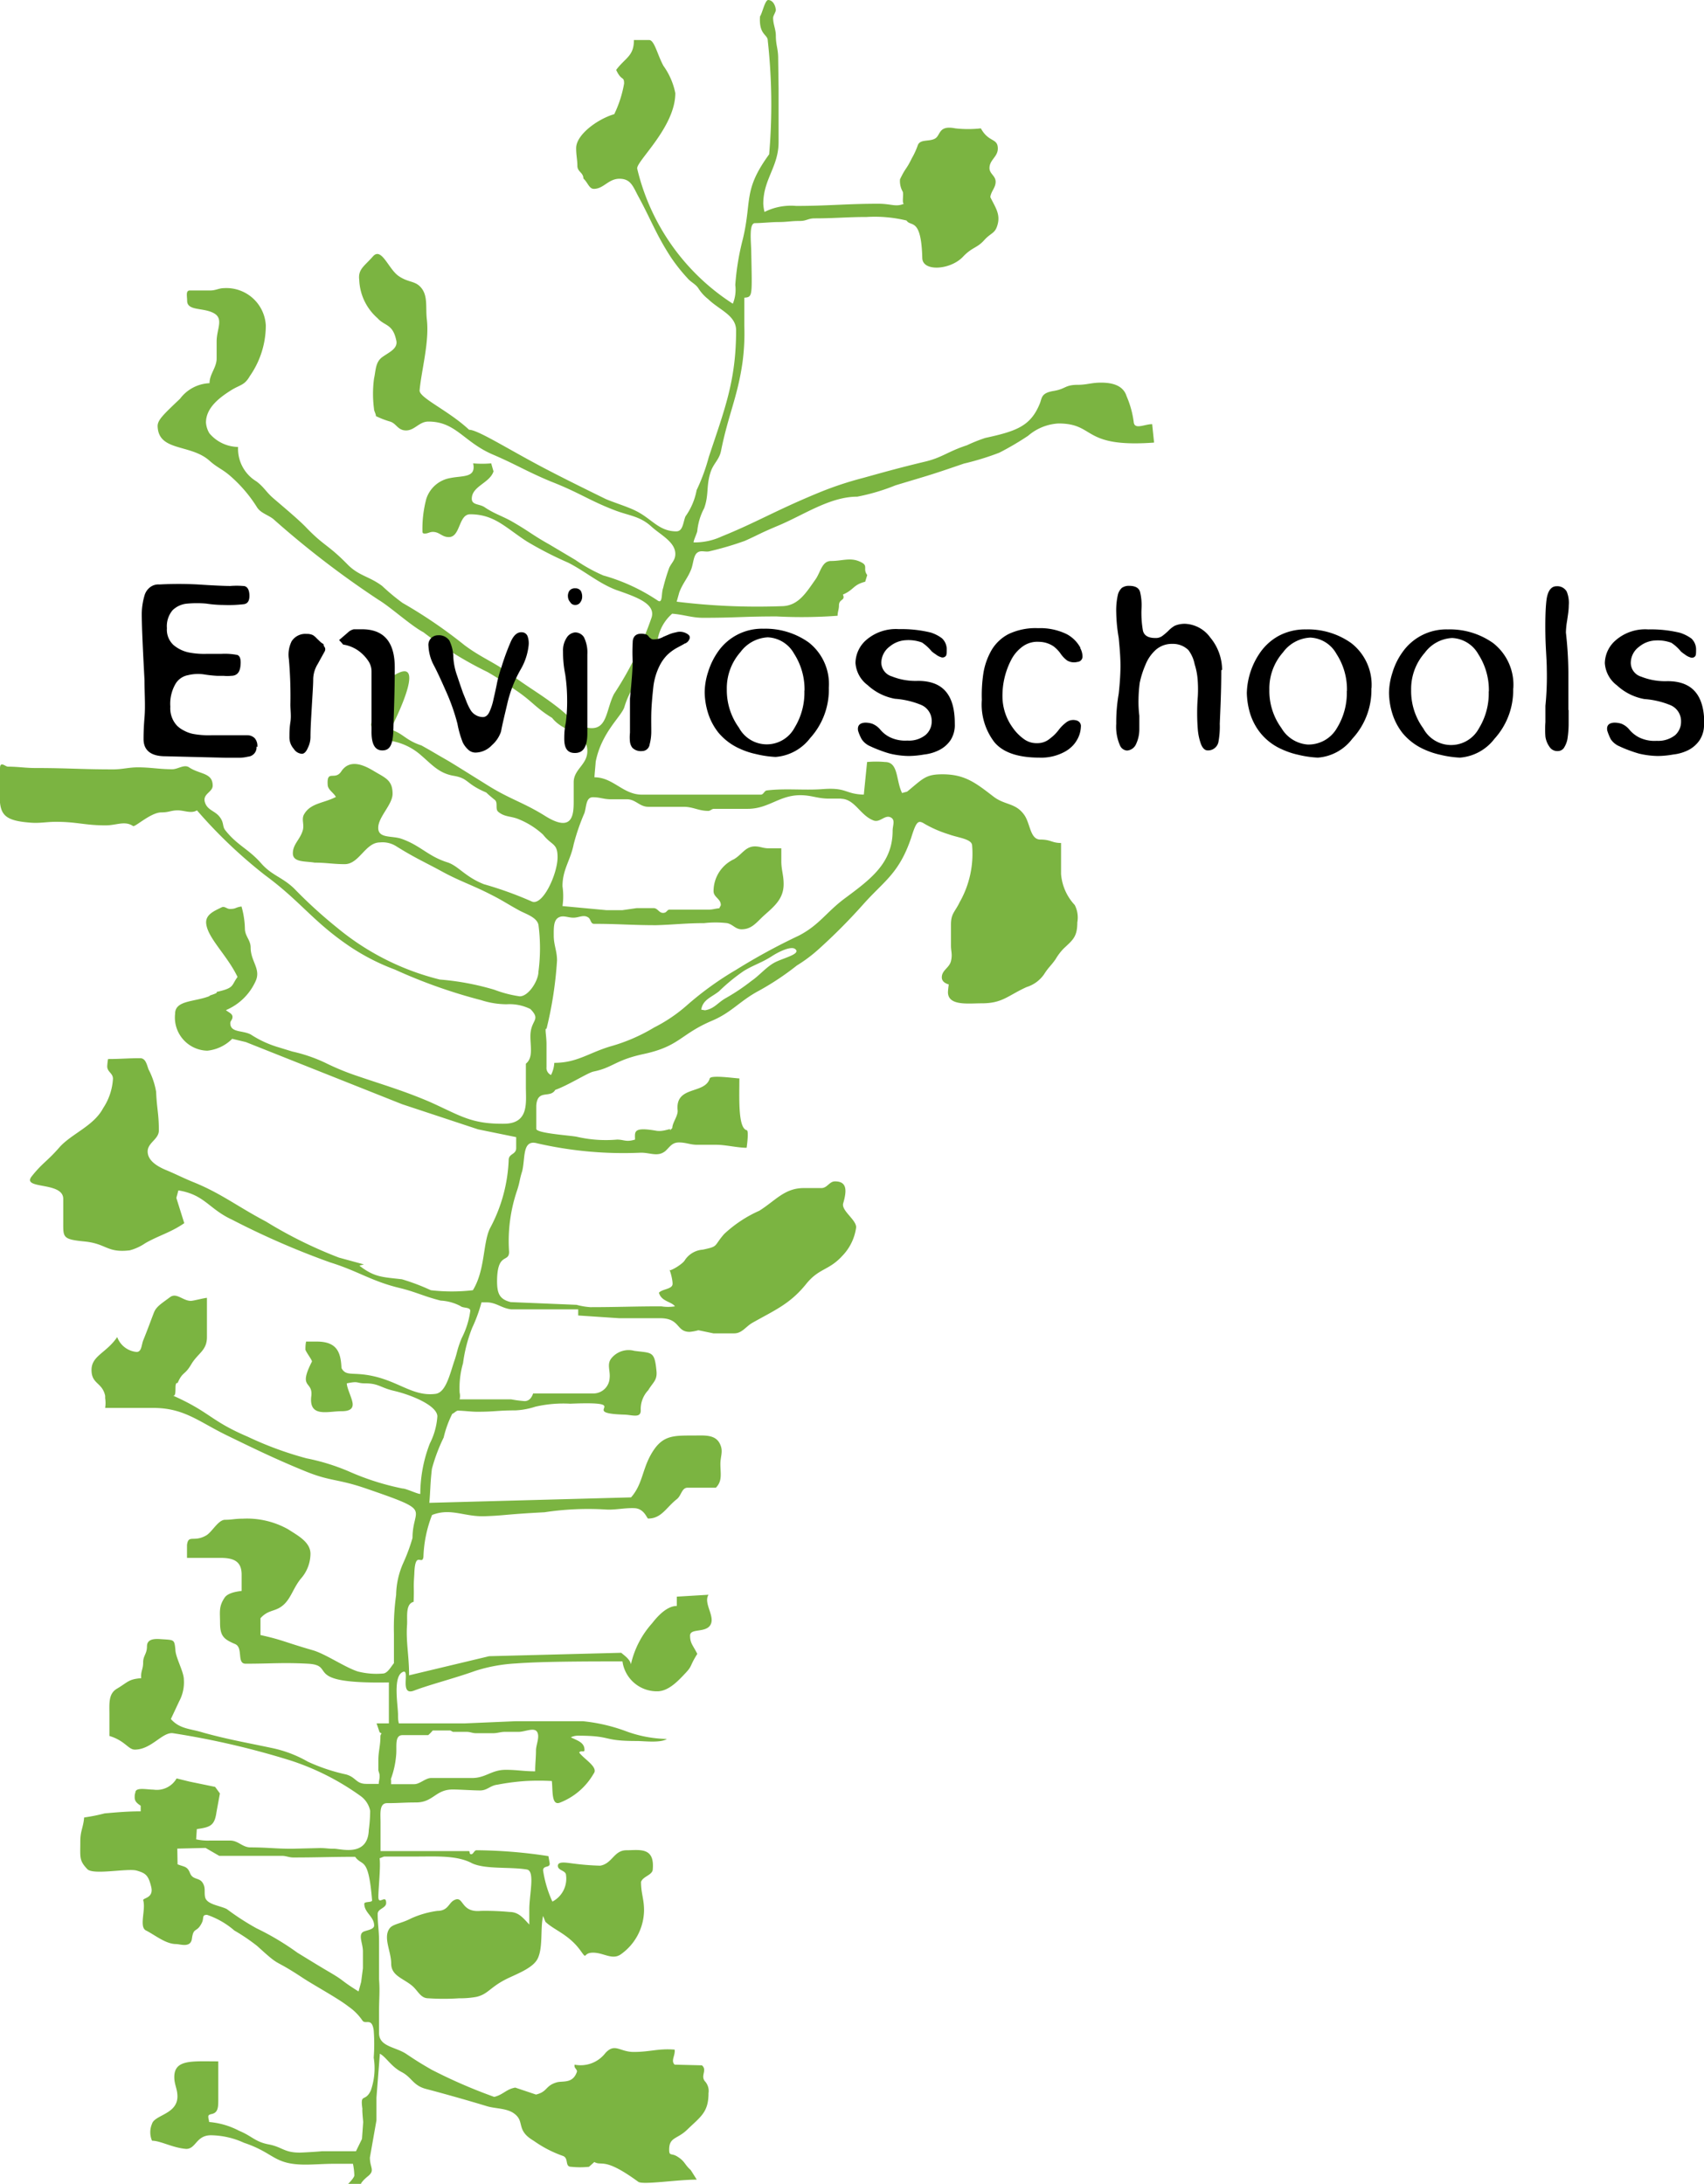
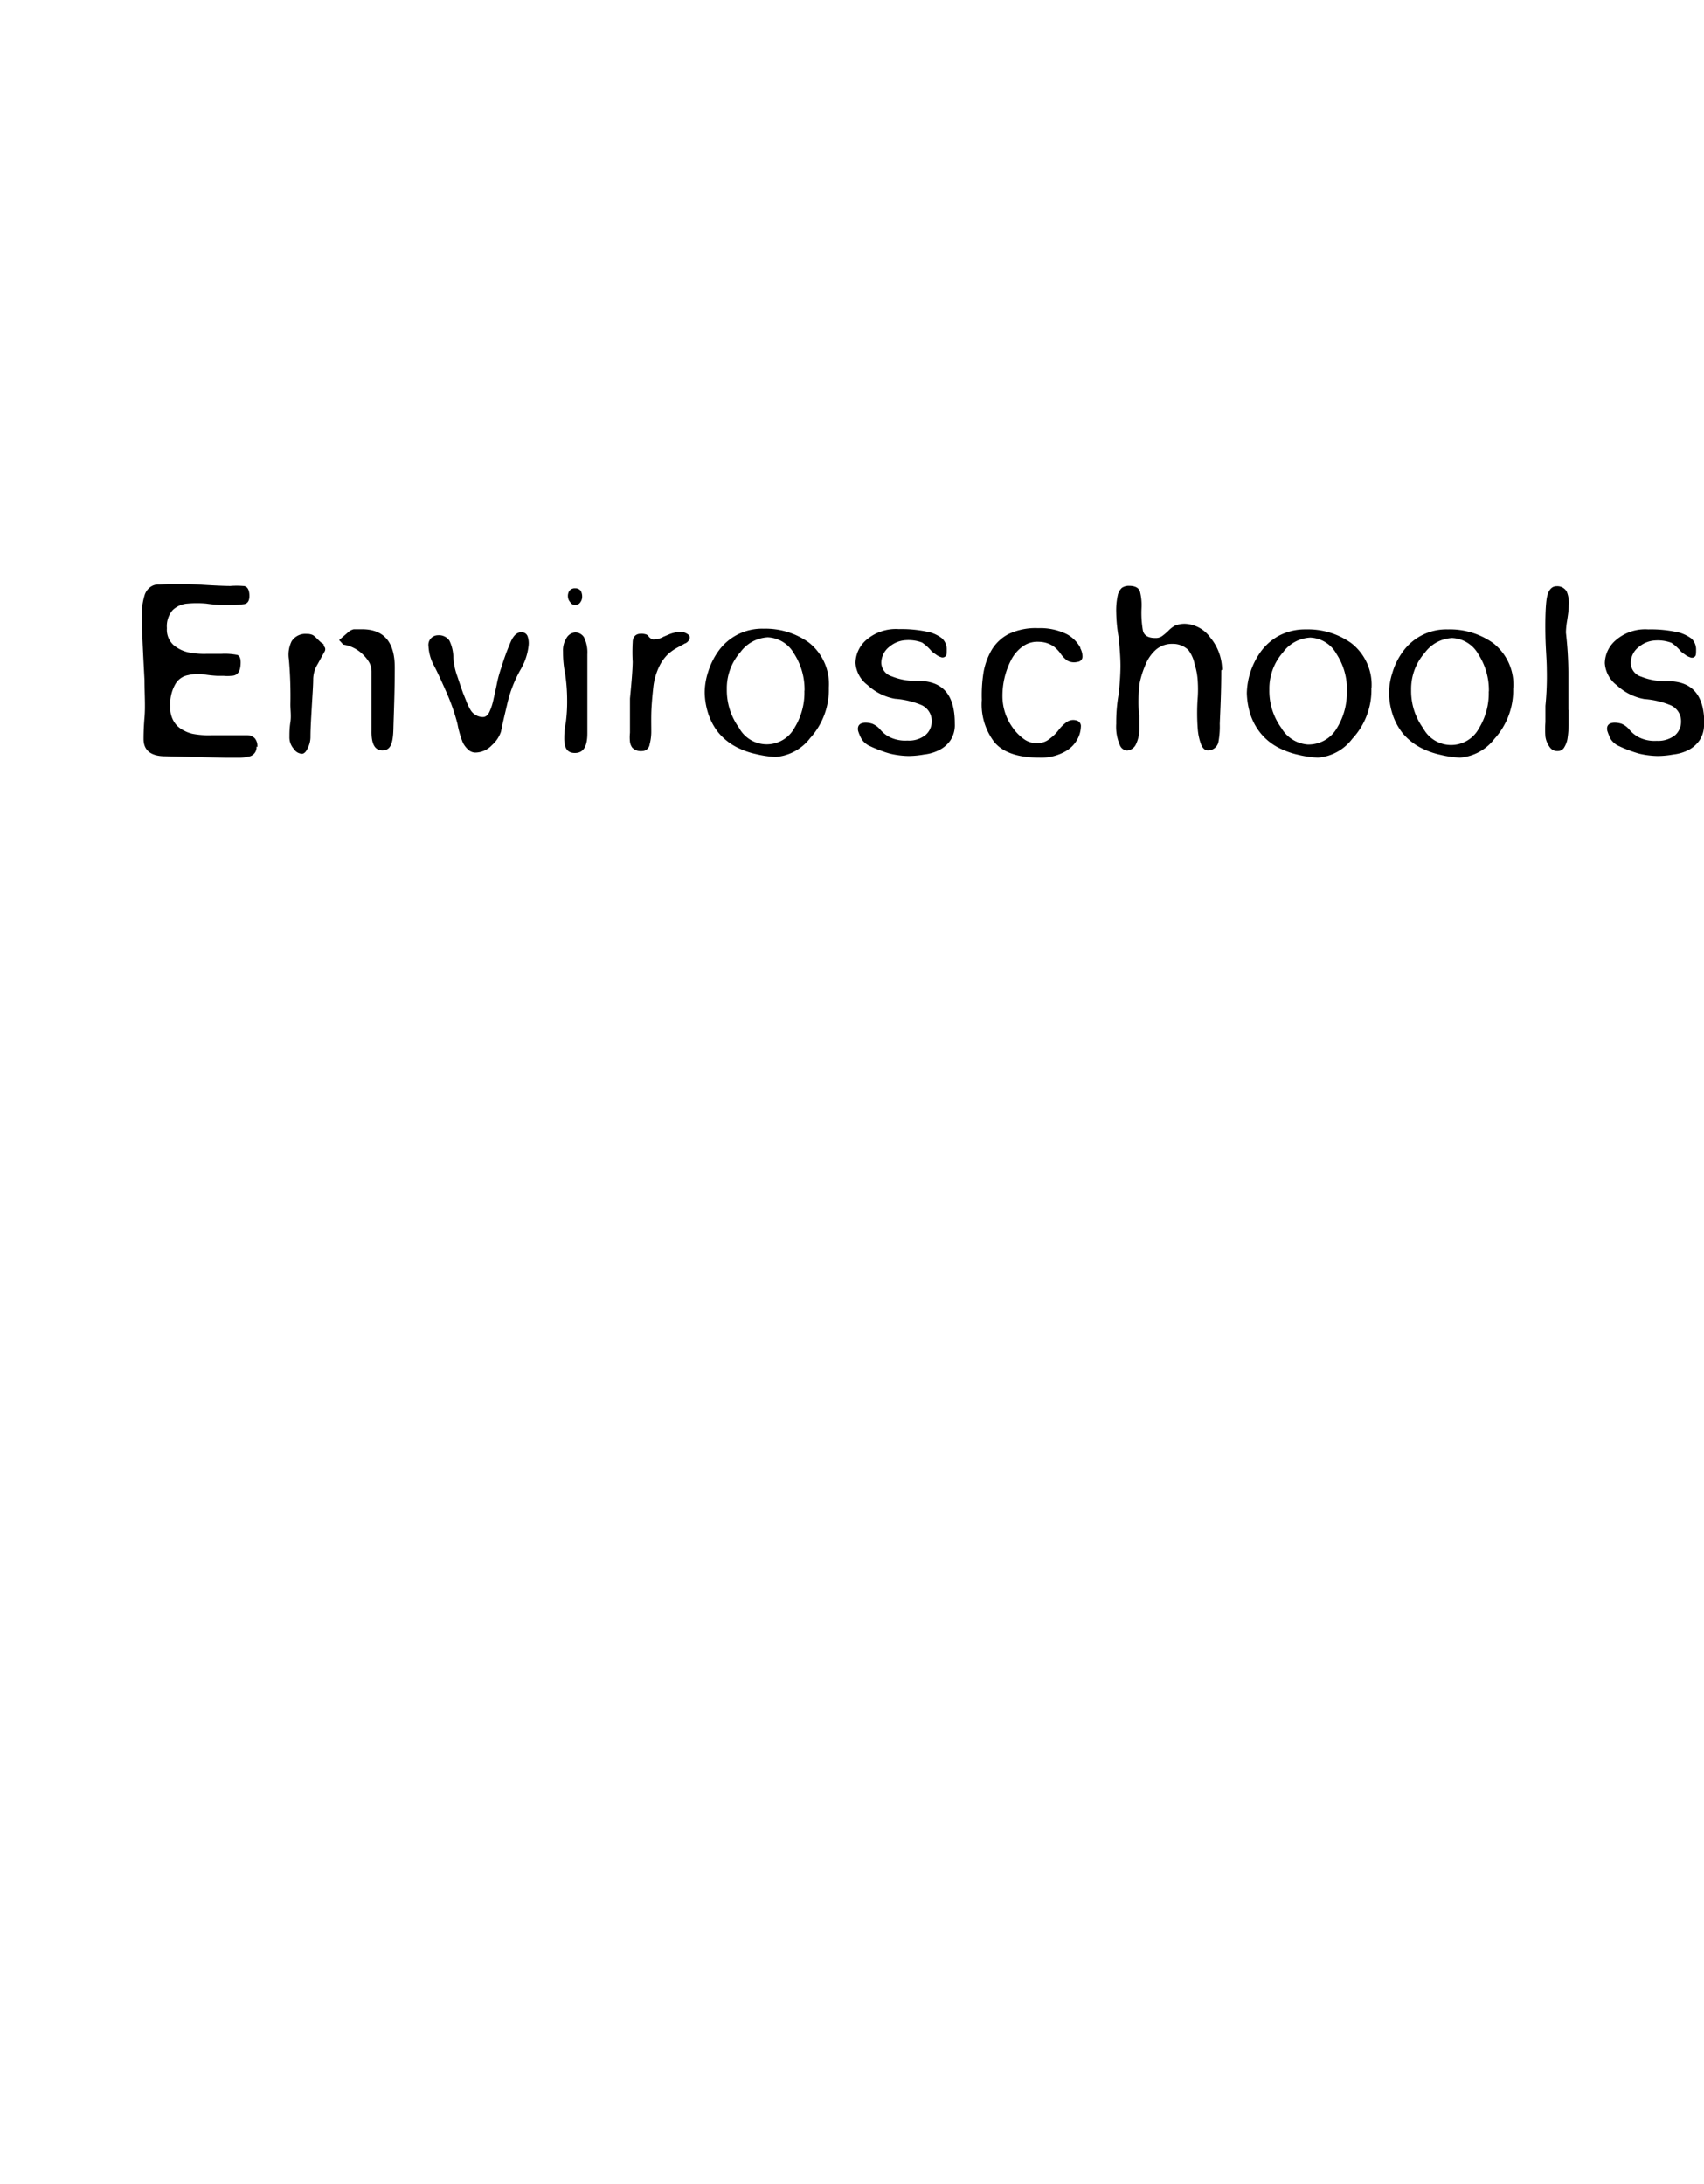
<svg xmlns="http://www.w3.org/2000/svg" viewBox="0 0 124.75 159.92">
  <defs>
    <style>.cls-1{fill:#7bb441;}</style>
  </defs>
  <title>Asset 2</title>
  <g id="Layer_2" data-name="Layer 2">
    <g id="Layer_1-2" data-name="Layer 1">
-       <path class="cls-1" d="M47.51,48.89c-.26.61-.82.73-1.1,1.36a6,6,0,0,0-.7,1.53c-.22.69-1.67,1.84-2.1,4,0,.1-.09,1-.09,1.14,1.37,0,2.09,1.27,3.47,1.27l8.71,0c.21,0,.25-.3.46-.31,1.29-.16,2.7,0,4-.09,1.88-.15,1.64.35,3.08.4l.24-2.39a7.17,7.17,0,0,1,1.31,0c1,0,.79,1.34,1.25,2.27l.37-.1C67.59,57,67.77,56.7,69,56.7c1.66,0,2.45.65,3.73,1.63.83.64,1.6.45,2.23,1.31.48.63.43,1.84,1.21,1.84s.83.25,1.51.25V64a3.75,3.75,0,0,0,1,2.27,2,2,0,0,1,.19,1.28c0,1.06-.34,1.29-1,1.91a4.1,4.1,0,0,0-.59.78c-.35.5-.52.59-.84,1.1a2.43,2.43,0,0,1-1.28.94c-1.37.62-1.76,1.19-3.27,1.19-1,0-2.49.21-2.49-.82a5.62,5.62,0,0,1,.06-.56c-.27-.08-.51-.23-.51-.52,0-.53.55-.69.67-1.19s0-.69,0-1.14V67.7c0-.81.29-.91.64-1.64a7.17,7.17,0,0,0,.91-4.13c0-.5-1-.57-1.73-.84a8.54,8.54,0,0,1-1.73-.75c-.48-.3-.61-.25-1,1-.89,2.64-2,3.18-3.51,4.88a42.26,42.26,0,0,1-3.27,3.29,10.8,10.8,0,0,1-1.59,1.19,20,20,0,0,1-2.78,1.85c-1.39.74-2,1.59-3.42,2.19-2.35,1-2.37,1.87-5,2.44-2.11.45-2.26,1-3.7,1.29-.43.1-1.83,1-2.79,1.34-.38.65-1.3-.09-1.39,1.15,0,.33,0,1.36,0,1.7s2.6.49,3,.59a9.38,9.38,0,0,0,2.91.2c.54,0,.64.2,1.32,0,0-.55-.18-.95,1.54-.65.62.11,1.2-.29,1,0l.19-.2c0-.38.43-.9.39-1.29-.19-1.84,2-1.15,2.35-2.34.09-.27,1.89,0,2.17,0,0,1.41-.11,3.62.53,3.79.19,0,0,1.29,0,1.29-.66,0-1.55-.22-2.2-.22H51.05c-.52,0-.82-.17-1.34-.17s-.67.33-1,.63c-.56.45-1.1.11-1.8.12a28.24,28.24,0,0,1-7.68-.71c-1-.2-.77,1.14-1,2.06-.21.66-.16.77-.38,1.43a11.5,11.5,0,0,0-.58,4.48c0,.82-.86,0-.88,2.12,0,.89.15,1.35,1,1.56l4.82.2a5.12,5.12,0,0,0,1,.17c2,0,3.17-.06,5.2-.06a3.08,3.08,0,0,0,1,0c-.24-.35-1-.35-1.17-1,.28-.29,1-.25,1-.65S49,92.86,49,93s1-.43,1.15-.74a1.72,1.72,0,0,1,1.3-.75c1.18-.25.77-.23,1.56-1.14a9.21,9.21,0,0,1,2.58-1.71c1.19-.75,1.85-1.66,3.25-1.66h1.29c.44,0,.58-.49,1-.49.86,0,.89.62.6,1.61-.15.53.95,1.19.95,1.75a3.71,3.71,0,0,1-1,2.08c-1,1.1-1.71.9-2.65,2.06-1.18,1.47-2.29,1.92-3.9,2.83-.53.28-.78.8-1.39.8H52.23l-1.1-.23a3.44,3.44,0,0,1-.64.12c-1,0-.68-1-2.16-1-1.17,0-1.84,0-3,0l-3-.2v-.45H37.41c-.7-.09-1.09-.51-1.78-.51h-.38a11.14,11.14,0,0,1-.68,1.86,10.84,10.84,0,0,0-.67,2.59,6.51,6.51,0,0,0-.25,2.16,1.09,1.09,0,0,1,0,.49h3.76a8.89,8.89,0,0,0,1,.13c.33,0,.52-.26.62-.56l4.43,0a1.19,1.19,0,0,0,1.17-1.12c.06-.56-.21-1,.11-1.43a1.62,1.62,0,0,1,1.7-.57c1.29.17,1.48,0,1.62,1.47.07.69-.25.82-.6,1.41a2,2,0,0,0-.55,1.48c0,.6-.64.32-1.23.31-3.48-.11.94-1-3.93-.8a9.12,9.12,0,0,0-2.56.22,5.54,5.54,0,0,1-1.46.27c-1.33,0-1.47.1-2.79.1-.48,0-1-.08-1.43-.08-.1,0-.3.21-.4.23a7.75,7.75,0,0,0-.63,1.74,12.54,12.54,0,0,0-.86,2.29c-.13,1.1-.11,1.68-.19,2.49l14.77-.4c.8-.91.81-1.91,1.38-3,.82-1.54,1.59-1.53,3.16-1.53.83,0,1.68-.11,2,.69.21.49,0,.85,0,1.39,0,.71.16,1.24-.33,1.74-.81,0-1.26,0-2.06,0-.45,0-.45.56-.8.84-.78.61-1.12,1.42-2.1,1.42-.09,0-.28-.73-1-.76s-1.41.14-2.07.1a21.3,21.3,0,0,0-4.52.2c-2.89.15-2.89.24-4.38.29s-2.48-.63-3.85-.09A9.2,9.2,0,0,0,31,114c-.09.7-.62-.55-.67,1.3-.08,1.18,0,.79-.05,2-.62.15-.44,1.15-.48,1.69-.09,1.2.15,2.27.15,3.69l5.86-1.4,9.67-.25c.26.22.64.48.71.84a6.69,6.69,0,0,1,1.55-3c.44-.57,1.11-1.27,1.81-1.27v-.68l2.32-.14c-.39.62.49,1.56.15,2.19s-1.5.24-1.5.8.2.69.53,1.34c-.57.9-.35.86-.86,1.4s-1.23,1.34-2.07,1.34a2.54,2.54,0,0,1-2.55-2.19c-2.34,0-5.82,0-7.79.15a11.76,11.76,0,0,0-3,.55c-1.47.53-3.32,1-4.47,1.44s-.19-1.74-.87-1.34-.3,2.41-.3,3.12c0,.24,0,.37.06.62h4.82l3.74-.16,1.69,0,1.39,0c.39,0,1.44,0,1.83,0a12.71,12.71,0,0,1,3.07.7,9.11,9.11,0,0,0,3.08.6c-.47.31-1.65.15-2.21.15-2.6,0-1.72-.39-4.33-.39a1.22,1.22,0,0,0-.49.12c.48.24,1,.37,1,.92,0,.23-.24,0-.39.19.35.49,1.44,1.08,1.06,1.55A4.88,4.88,0,0,1,41,132c-.64.26-.52-.87-.6-1.58a17.39,17.39,0,0,0-1.91,0,16.45,16.45,0,0,0-2.08.27c-.53.06-.73.42-1.26.42s-1.53-.07-2-.07c-1.28,0-1.42.95-2.7.95-.93,0-1.18.05-2.11.05-.59,0-.48.79-.48,1.39,0,.82,0,1.3,0,2.12h6.48c.08.06,0,.23.16.23s.21-.29.39-.29a35.88,35.88,0,0,1,5.26.43l.09.5c.06.4-.48.14-.48.55a8.53,8.53,0,0,0,.68,2.28,1.89,1.89,0,0,0,1-1.93c0-.36-.6-.33-.6-.69s.67-.22,1.1-.17a19.24,19.24,0,0,0,2,.16c.89-.15,1-1.13,1.92-1.13s2.07-.27,1.93,1.38c0,.44-.72.52-.86.94,0,.85.22,1.23.22,2.08a4,4,0,0,1-1.67,3.2c-.64.48-1.27-.1-2.06-.1s-.39.59-.92-.15c-.86-1.19-1.92-1.49-2.57-2.11l-.17-.43c-.21.91,0,2.27-.38,3.09-.29.65-1.3,1.06-2.12,1.44-1.39.65-1.49,1.2-2.4,1.4a6.59,6.59,0,0,1-1.25.1,16.92,16.92,0,0,1-2.25,0c-.57,0-.74-.53-1.18-.91-.67-.56-1.54-.74-1.54-1.63s-.6-1.89-.13-2.56c.24-.35.82-.35,1.59-.75a6.9,6.9,0,0,1,1.92-.55c.76,0,.82-.54,1.18-.76.79-.46.45.91,2,.76a18.61,18.61,0,0,1,2.11.08c.66,0,1,.45,1.44.92v-1.11c0-1.1.44-2.82-.18-2.92-1.27-.21-3,0-4-.45-1.1-.6-2.64-.5-4.08-.5l-2.35,0c-.07,0-.28.12-.35.12.09.61-.09,2.2-.09,2.84s.57-.23.57.44c0,.39-.62.41-.62.8,0,.8.1,1.19.1,2,0,1.23,0,1.57,0,2.79.07.87,0,1.43,0,2.29v1.65c0,1,1.21,1,2,1.53s1.12.73,1.83,1.14a37.71,37.71,0,0,0,4.6,2c.65-.15.87-.56,1.54-.68l1.52.51c.87-.21.66-.65,1.54-.9.46-.11,1.15.1,1.45-.75.06-.17-.17-.26-.17-.44s0,0,0-.1a2.29,2.29,0,0,0,2.26-.85c.7-.76,1.05-.08,2.07-.08,1.21,0,1.81-.27,3-.17.06.43-.3.81,0,1.1l2,.05c.41.36-.13.75.22,1.17a1.05,1.05,0,0,1,.26.87c0,1.41-.58,1.72-1.58,2.69-.72.69-1.3.52-1.3,1.44,0,.5.16.24.58.5.59.36.51.56,1,1l.44.7c-1.48,0-3.95.4-4.28.16-2.53-1.85-2.65-1.12-3.22-1.45l-.39.35a6.17,6.17,0,0,1-1.3,0c-.5,0-.15-.64-.62-.8a8.55,8.55,0,0,1-2.12-1.1c-1.35-.79-.62-1.41-1.44-2-.53-.4-1.39-.35-2-.54-1.21-.37-3.11-.91-4.41-1.25-1-.25-1.06-.85-1.83-1.25s-1.14-1.11-1.59-1.34l-.25,3.22v1.66l-.48,2.72c0,.76.39.93-.13,1.36-.32.26-.58.53-.58.75l-1.06,0s.63-.59.63-.8a4.75,4.75,0,0,0-.1-.85H24.38c-.61,0-1.41.06-2,.06-2.37,0-2.25-.84-4.52-1.6a6,6,0,0,0-2.41-.55c-1.1,0-1.09,1-1.82,1-1-.08-1.88-.6-2.5-.6a1.57,1.57,0,0,1,0-1.24c.19-.65,1.86-.7,1.86-2,0-.56-.23-.86-.23-1.42,0-1.31,1.3-1.15,3.22-1.15,0,1.32,0,1.48,0,2.81,0,.43,0,.86-.34,1-.14.07-.39.05-.39.23s.05.24.06.4a5.73,5.73,0,0,1,2.19.64c.95.39,1.17.81,2.17,1s1.12.6,2.26.6c.22,0,1.41-.07,1.63-.1,1.07,0,1.35,0,2.5,0l.44-.9.09-1.24c-.14-1.45,0-.77-.05-.9-.19-1.29.17-.5.6-1.39a4.91,4.91,0,0,0,.22-2.42,13.6,13.6,0,0,0,0-2c-.14-1-.61-.37-.84-.74a3.92,3.92,0,0,0-1-1c-.77-.61-2.59-1.59-3.41-2.14-2.26-1.49-1.45-.63-3.27-2.29a13.81,13.81,0,0,0-1.68-1.14,6,6,0,0,0-2-1.15c-.41,0-.2.23-.39.6-.38.75-.6.26-.72,1.15-.09.69-.87.39-1.15.39-.77,0-1.53-.65-2.22-1-.51-.27,0-1.49-.19-2.19-.09-.2.79-.14.58-1s-.41-1-1.06-1.19-3.17.34-3.61-.1c-.62-.65-.52-.86-.52-2.05,0-.77.22-1,.28-1.74a12.83,12.83,0,0,0,1.5-.3c.83-.07,1.65-.15,2.64-.15l0-.41c-.25-.17-.44-.31-.44-.61,0-.13,0-.22.05-.35,0-.42.82-.22,1.32-.22a1.67,1.67,0,0,0,1.7-.82l.93.23,1.89.39.35.48-.25,1.36c-.14,1-.45,1.11-1.44,1.25l-.05.75a3.91,3.91,0,0,0,1,.09h1.49c.6,0,.89.5,1.49.5,1.16,0,1.88.1,3,.1l2.07-.05c.5,0,.56.05,1.06.05S26.93,136,27,134a11,11,0,0,0,.1-1.4,1.76,1.76,0,0,0-.7-1.08,18.62,18.62,0,0,0-5.12-2.6,59.68,59.68,0,0,0-8.61-2c-.78-.11-1.58,1.2-2.8,1.2-.48,0-.71-.65-1.86-1,0,0,0-.8,0-1.59s-.08-1.5.55-1.87c.81-.48.84-.7,1.78-.77-.05-.51.14-.64.14-1.15s.28-.62.28-1.18.57-.56,1-.53c1,.07,1,0,1.08.76,0,.57.62,1.62.62,2.2a2.93,2.93,0,0,1-.34,1.59l-.61,1.3c.66.75,1.44.7,2.38,1,1.81.5,3.12.72,5,1.12A8.88,8.88,0,0,1,22.53,129a13.45,13.45,0,0,0,2.81.94c.74.21.71.69,1.49.69.22,0,.68,0,.9,0,0-.2.06-.33.06-.53s0-.15-.09-.46v-.75c0-.63.15-1.06.15-1.7,0-.33.22-.17-.06-.34l-.22-.65h.9v-3c-6.5.12-3.77-1.25-5.92-1.37-1.89-.1-2.65,0-4.57,0-.67,0-.15-1.18-.77-1.44-.82-.35-1.1-.58-1.1-1.55,0-.8-.11-1.18.33-1.84.23-.35.84-.45,1.25-.5,0-.18,0-1,0-1.19,0-1-.6-1.23-1.57-1.23l-2.43,0,0-.94c.1-.8.49-.18,1.4-.7.44-.25.88-1.15,1.39-1.15s.7-.08,1.3-.08a6.15,6.15,0,0,1,3.32.78c.69.45,1.63.93,1.63,1.79a2.78,2.78,0,0,1-.72,1.84c-.51.64-.68,1.31-1.15,1.8-.64.66-1.17.38-1.79,1.08v1.23c1.69.38,1.64.48,3.85,1.12.92.27,2.36,1.26,3.28,1.55a5.48,5.48,0,0,0,1.82.15c.35,0,.6-.5.82-.76,0-.92,0-1.21,0-2.13A17.49,17.49,0,0,1,29,116.8a6,6,0,0,1,.52-2.34,13.2,13.2,0,0,0,.68-1.84c0-2.32,1.63-1.89-3.46-3.64-2.05-.7-2.54-.49-4.38-1.24-2.09-.85-3.74-1.65-5.77-2.64s-3.11-2-5.36-2H7.7a2.49,2.49,0,0,0,0-.72v-.17c-.22-1-1-.84-1-1.89s1.09-1.24,1.88-2.41A1.67,1.67,0,0,0,10,99c.38,0,.35-.52.49-.86.35-.87.44-1.14.77-2,.17-.45.5-.64,1.2-1.16.47-.34.94.28,1.51.28.19,0,1-.22,1.18-.22v2.87c0,1-.66,1.17-1.15,2s-.62.5-1,1.37c-.3-.1,0,1-.33.92,2.72,1.21,2.73,1.84,5.45,3a25.27,25.27,0,0,0,4.32,1.59,15.64,15.64,0,0,1,3.08.95A18.86,18.86,0,0,0,29.47,109c.26,0,1.08.4,1.3.4a10.3,10.3,0,0,1,.7-3.7,5.1,5.1,0,0,0,.55-2c-.05-.8-1.93-1.56-3.17-1.85-1-.23-1.12-.55-2.12-.55-.66,0-.43-.19-1.34,0,0,.37.43,1.16.43,1.54s-.32.5-.82.5c-1,0-2.4.49-2.21-1.1.14-1.17-1-.49.05-2.54,0-.13-.48-.75-.48-.88s0-.35.05-.58c.23,0,.54,0,.77,0,1.46,0,1.77.74,1.82,1.94.35.65.82.25,2.36.6,1.9.43,2.93,1.49,4.52,1.29.71-.09,1-1.22,1.35-2.32.27-.75.19-.82.57-1.76a6.13,6.13,0,0,0,.63-2c0-.29-.52-.18-.72-.35a3.48,3.48,0,0,0-1.45-.4c-1.3-.33-1.78-.63-3.07-.94-2-.49-3-1.23-5-1.85A58.53,58.53,0,0,1,17,89.32c-1.73-.8-2-1.83-3.94-2.15l-.15.55.58,1.85c-1,.69-1.89.91-2.86,1.47a3.74,3.74,0,0,1-1.13.52c-1.68.2-1.69-.49-3.32-.65s-1.55-.3-1.55-1.49V87.79c0-1.3-3.1-.66-2.3-1.66s1.11-1.07,2-2.09,2.52-1.57,3.22-2.89A4.35,4.35,0,0,0,8.27,79c0-.43-.42-.49-.42-.92a4.78,4.78,0,0,1,.06-.53c.91,0,1.43-.06,2.35-.06.39,0,.48.43.61.81a5.55,5.55,0,0,1,.56,1.65c.05,1.25.2,1.58.2,2.83,0,.65-.82.89-.82,1.54s.66,1.07,1.32,1.35c.82.34,1.27.59,2.09.92,2,.82,3.18,1.77,5.25,2.86a32.09,32.09,0,0,0,5.34,2.64l1.83.5-.33.09c1.12.87,1.7.83,3.12,1a15.46,15.46,0,0,1,2.11.8,13.2,13.2,0,0,0,3.08,0c.91-1.49.72-3.43,1.25-4.53a11.45,11.45,0,0,0,1.37-5c0-.49.55-.39.55-.88,0-.19,0-.61,0-.8L35,82.7l-5.56-1.84L18,76.31l-1-.24a3,3,0,0,1-1.82.87,2.43,2.43,0,0,1-2.36-2.71c0-1,1.44-.85,2.55-1.3-.23,0,.66-.19.48-.29,1.34-.3,1.06-.45,1.54-1.1-.78-1.63-2.27-2.92-2.3-4,0-.61.66-.86,1.14-1.1.22-.1.37.12.6.12.47,0,.37-.11.85-.18A6.4,6.4,0,0,1,17.93,68c0,.56.42.83.42,1.39,0,1,.75,1.55.38,2.42a4.16,4.16,0,0,1-2.19,2.16c.18.16.48.25.48.49s-.16.28-.16.46c0,.72.9.51,1.51.84a7.61,7.61,0,0,0,1.92.9L21.4,77a11.52,11.52,0,0,1,2.38.81,18.64,18.64,0,0,0,2.43,1c2,.68,3.39,1.08,5.28,1.89,2.22,1,3,1.61,5.39,1.59,1.87,0,1.62-1.55,1.62-2.67V77.89c.54-.42.33-1.24.33-2,0-1.24.82-1.16,0-2a3.4,3.4,0,0,0-1.73-.35,6.09,6.09,0,0,1-1.87-.3A38.38,38.38,0,0,1,28.91,71a15.89,15.89,0,0,1-3.33-1.71C22.91,67.48,22,66,19.42,64.1a35.38,35.38,0,0,1-5-4.76c-.42.26-.92,0-1.41,0s-.63.15-1.2.15c-.77,0-1.93,1.1-2.07,1-.6-.41-1.22-.05-2-.05-1.53,0-2.11-.26-3.64-.26-.7,0-1.2.12-1.89.06C.13,60.08-.1,59.57,0,57.7c0-.56,0-.86,0-1.43s.39-.13.58-.13c.74,0,1.29.1,2,.1,2.41,0,3.32.1,5.72.1.64,0,1.14-.15,1.78-.15.95,0,1.58.14,2.53.14.42,0,.87-.38,1.23-.14.79.53,1.73.38,1.73,1.34,0,.51-.82.6-.54,1.3.21.52.72.55,1.06,1s.16.69.43,1c.86,1.08,1.68,1.34,2.6,2.39.78.89,1.53,1,2.41,1.84a34.58,34.58,0,0,0,3.17,2.89,18.86,18.86,0,0,0,7.5,3.78,19.25,19.25,0,0,1,4,.75,8.69,8.69,0,0,0,1.85.48c.65,0,1.37-1.15,1.37-1.81a13.13,13.13,0,0,0,0-3.43c-.13-.58-1-.81-1.46-1.08-.77-.42-1.2-.72-2-1.12-1.29-.67-2.32-1-3.58-1.69s-2-1-3.37-1.86a1.87,1.87,0,0,0-1.2-.28c-1.06,0-1.51,1.59-2.57,1.59-.86,0-1.34-.11-2.2-.11-.67-.12-1.6,0-1.6-.68s.53-1,.73-1.7c.12-.45-.13-.81.11-1.19.48-.8,1.42-.78,2.31-1.24-.17-.32-.58-.52-.6-.88-.08-1.17.54-.28,1-1,.67-1,1.81-.36,2.41,0,.82.49,1.34.65,1.34,1.65,0,.79-1.05,1.69-1.05,2.49s1,.56,1.69.8c1.39.48,1.94,1.27,3.35,1.72.82.25,1.3,1.06,2.7,1.61A26.92,26.92,0,0,1,38.9,66c.81.43,1.92-2,1.92-3.23,0-1.05-.43-.84-1.06-1.65A5.89,5.89,0,0,0,38,60c-.57-.25-1.05-.15-1.53-.56-.23-.2,0-.66-.24-.86-1.82-1.47.55,0-.71-.58-1.45-.63-1.2-1-2.31-1.19s-1.62-.86-2.5-1.6a4.41,4.41,0,0,0-2.45-1l-.58-.46c-.89-.81-.35-.61-.35-1.62V50.65c4.65-4.18,1.85,1.62,1.25,2.77.95.28,1.07.77,2.28,1.17l.62.35c2,1.18.43.2,4.26,2.59,1.6,1,2.61,1.24,4.2,2.24,2.12,1.31,2.06-.31,2.06-1.26V57.28C42,56.33,43,56,43,55c0-1.41-1.71-1.31-2.58-2.43-1.22-.75-1.44-1.2-2.62-2-.74-.51-1.33-.91-2.11-1.36A26.92,26.92,0,0,1,31,46.3c-.91-.48-2.4-1.84-3.28-2.37A67.7,67.7,0,0,1,20,38c-.39-.3-.89-.42-1.17-.83a10.18,10.18,0,0,0-2-2.34c-.57-.49-.92-.58-1.49-1.09-1.39-1.25-3.75-.65-3.8-2.54,0-.45.43-.85,1.64-2a2.84,2.84,0,0,1,2.16-1.14c0-.67.52-1.14.52-1.81V25c0-.92.55-1.67-.23-2.08s-1.93-.14-1.93-.9c0-.33-.12-.75.2-.75h1.5c.4,0,.63-.17,1-.17a2.89,2.89,0,0,1,3.06,2.72,6.48,6.48,0,0,1-1.17,3.72c-.4.7-.71.62-1.39,1.05-.87.55-1.82,1.29-1.82,2.35a1.75,1.75,0,0,0,.25.79,2.8,2.8,0,0,0,2.1,1,2.79,2.79,0,0,0,1.34,2.52c.53.39.72.78,1.2,1.2s1.82,1.53,2.41,2.14C23.73,40,24,39.86,25.43,41.32c.84.86,1.59.87,2.55,1.59a15.54,15.54,0,0,0,1.49,1.24A35.22,35.22,0,0,1,34,47.24c1.27.95,2.18,1.24,3.46,2.19s2.17,1.42,3.47,2.44c.81.64,1.44,1.45,2.4,1.45,1.13,0,1.06-1.4,1.62-2.5a24.92,24.92,0,0,0,2.76-5.62c.28-1-1.11-1.48-2.6-2-1.27-.48-2.31-1.39-3.52-2a26.66,26.66,0,0,1-3-1.54c-1.56-1-2.38-2-4.17-2-.86,0-.7,1.67-1.56,1.67-.52,0-.67-.38-1.18-.38-.22,0-.35.12-.57.12S31,39,30.93,39a8.48,8.48,0,0,1,.28-2.47A2.24,2.24,0,0,1,33,35c.89-.18,1.87,0,1.64-1.07a7.26,7.26,0,0,0,1.32,0l.17.59c-.28.86-1.59,1.08-1.59,2,0,.47.54.37.92.61.69.47,1.19.61,1.92,1,1.4.8,1.52,1,2.84,1.74L42.12,41a11.76,11.76,0,0,0,2.05,1.14,13.91,13.91,0,0,1,4,1.85c.36.22.23-.55.38-.94A14.06,14.06,0,0,1,49,41.56c.2-.39.44-.56.44-1,0-.88-1.11-1.41-1.75-2-.86-.78-1.61-.78-2.7-1.2-1.87-.72-2.58-1.29-4.66-2.1-1.76-.73-2.61-1.28-4.31-2-2.1-.93-2.66-2.39-4.66-2.39-.67,0-1,.65-1.63.65s-.7-.53-1.21-.66a6.57,6.57,0,0,1-1-.39c0-.18-.14-.36-.14-.54a8.45,8.45,0,0,1,0-2.19c.14-.65.1-1.23.62-1.6s1.18-.63,1-1.26c-.26-1.18-.85-1-1.36-1.58a3.92,3.92,0,0,1-1.34-2.8c-.1-.79.37-1,1-1.72s1.13.91,1.88,1.43,1.25.32,1.7.92.27,1.43.37,2.27c.19,1.65-.4,3.73-.53,5.18-.05.55,2.12,1.48,3.62,2.89.68,0,3.11,1.59,6,3.07,1.15.6,2.86,1.44,4,2,.6.26,1.59.56,2.17.85,1.19.57,1.71,1.52,3,1.52.49,0,.49-.63.67-1.09A4.81,4.81,0,0,0,51,35.89a13.88,13.88,0,0,0,.89-2.42c1.16-3.5,2-5.58,2-9.28,0-1.1-1.23-1.49-2.05-2.29a3.11,3.11,0,0,1-.72-.8c-.21-.31-.55-.44-.79-.73a12.68,12.68,0,0,1-1.22-1.54c-1.09-1.68-1.45-2.75-2.4-4.49-.38-.72-.55-1.25-1.36-1.25s-1.16.74-1.87.74c-.35,0-.43-.44-.77-.76,0-.44-.44-.48-.44-.93s-.09-.75-.09-1.29c0-1,1.59-2.14,2.79-2.49a8.45,8.45,0,0,0,.72-2.24c0-.57-.19-.15-.58-1,.67-.9,1.3-1,1.3-2.19.39,0,.72,0,1.11,0s.6,1.06,1.05,1.89a5.16,5.16,0,0,1,.87,2c0,2.5-2.88,5-2.79,5.53a16.2,16.2,0,0,0,7,9.89,2.7,2.7,0,0,0,.18-1.37,18.6,18.6,0,0,1,.56-3.39c.67-2.83,0-3.54,1.92-6.18a42.69,42.69,0,0,0-.1-8.31c0-.5-.66-.4-.57-1.79C55.8,1,56,0,56.24,0s.5.23.56.72c0,.16-.2.43-.2.59,0,.49.2.82.2,1.31,0,.7.17.94.17,1.65L57,6.5c0,1.52,0,2.38,0,3.91,0,1.8-1.12,2.71-1.12,4.51a3,3,0,0,0,.09.6,4.33,4.33,0,0,1,2.32-.44c2.32,0,3.7-.16,6-.16,1,0,1.27.26,1.89,0-.17,0,0-.76-.1-.9a1.57,1.57,0,0,1-.19-.89c.43-.9.45-.68.87-1.55a5.39,5.39,0,0,0,.43-.94c.17-.47.83-.25,1.26-.49s.23-1,1.49-.75a8.33,8.33,0,0,0,1.87,0c.57,1.05,1.24.69,1.24,1.48,0,.61-.61.82-.61,1.43,0,.42.45.56.45,1s-.32.66-.39,1.12c.33.69.73,1.2.55,1.95s-.47.62-1,1.21-.87.5-1.53,1.19c-.92,1-3,1.14-3,.1-.08-3-.85-2.24-1.15-2.73a9.83,9.83,0,0,0-2.92-.26c-1.46,0-2.34.1-3.8.1-.5,0-.59.19-1.09.19-.69,0-.9.08-1.59.08-.48,0-1.23.08-1.7.08S55,17.81,55,18.5c.06,3.2.11,3.25-.51,3.3,0,.6,0,1.46,0,2.06a15.88,15.88,0,0,1-.13,2.67C54,29.07,53.32,30.36,52.79,33c-.13.67-.56.93-.77,1.58-.33,1-.11,1.66-.47,2.64a4.44,4.44,0,0,0-.5,1.65c0,.13-.29.72-.27.85a4.71,4.71,0,0,0,2.06-.44c2.48-1,3.95-1.9,7-3.16A24.93,24.93,0,0,1,63.18,35c1.44-.4,2.6-.73,4.52-1.19,1.28-.3,1.69-.75,3.08-1.2a11.87,11.87,0,0,1,1.35-.54c2.3-.5,3.33-.87,4-2.53.16-.41.09-.76,1-.91s.82-.45,1.78-.45c.65,0,1-.16,1.69-.16.82,0,1.63.19,1.88,1A7,7,0,0,1,83,30.91c.06.58.79.15,1.35.15l.14,1.35c-5.33.39-4.25-1.4-7-1.4a3.71,3.71,0,0,0-2.22.9,21.4,21.4,0,0,1-2.11,1.24,20.11,20.11,0,0,1-2.6.8c-2.56.88-2.42.81-5,1.59a15,15,0,0,1-2.8.83c-2,0-3.92,1.34-5.76,2.11-1.54.65-1.4.65-2.48,1.13a23,23,0,0,1-2.54.75c-.33.1-.65-.1-.93.11s-.28.75-.44,1.2c-.27.69-.61,1-.88,1.71l-.19.68a48.16,48.16,0,0,0,7.66.33c1.25,0,1.82-1,2.53-2,.36-.55.46-1.31,1.11-1.31.88,0,1.46-.31,2.24.11.49.26.07.47.41.92l-.15.49c-.9.23-.8.58-1.63.94.2.47-.29.29-.29.8,0,.29-.1.46-.1.75a35.08,35.08,0,0,1-4.47.05c-2.45,0-2.94.1-5.38.1-.82,0-1.44-.24-2.26-.3a3.23,3.23,0,0,0-1.09,2.76c0,.55-.2.15-.64,1.23m3.84,25,.29.05c.69-.11.93-.56,1.54-.9A14.71,14.71,0,0,0,55,71.84c.6-.41,1.07-1,1.68-1.34s2-.63,1.54-1c-.29-.25-1.2.19-1.68.5-.77.5-1.3.63-2.07,1.09a13.63,13.63,0,0,0-1.83,1.5c-.55.44-1.19.61-1.3,1.34M13,136.52c.5.2.71.13.91.64s.66.32.91.69.12.65.19,1.05c.1.57,1.11.64,1.6.9a18.71,18.71,0,0,0,2.16,1.4,19.61,19.61,0,0,1,3,1.79c.77.47,1.54.95,2.31,1.4,1.25.73.73.54,2.17,1.44l.19-.7.13-1c0-.57,0-.67,0-1.24s-.38-1.24.05-1.44c.25-.11.77-.16.77-.45,0-.66-.72-.93-.72-1.59,0-.19.59-.07.57-.26-.27-3.27-.71-2.43-1.24-3.18-1.74,0-2.78.05-4.52.05-.33,0-.52-.12-.84-.12H16.05l-1-.58-2.07.05Zm15.63-6.18v.31h1.7c.41,0,.82-.45,1.23-.45h3c1,0,1.42-.6,2.46-.6.86,0,1.3.11,2.16.11,0-.57.06-1,.06-1.54,0-.39.3-1,.08-1.35s-.88,0-1.35,0h-1c-.34,0-.54.1-.88.1H34.86c-.28,0-.42-.1-.7-.1h-1l-.19-.1H31.68a2.67,2.67,0,0,1-.33.34H29.47c-.61,0-.4.85-.47,1.49a6.55,6.55,0,0,1-.39,1.74m33-71.81h-.94c-.82,0-1.26-.25-2.08-.25-1.55,0-2.31,1-3.86,1H52.27c-.17,0-.25.15-.42.15-.71,0-1.1-.3-1.81-.3H47.46c-.64,0-.92-.55-1.56-.55H44.72c-.52,0-.79-.15-1.31-.15s-.47.67-.62,1.15A15.57,15.57,0,0,0,42,61.82c-.24,1.21-.82,1.84-.82,3.08a5,5,0,0,1,0,1.45l3.22.3h1.16l1.05-.15h1.24c.3,0,.39.35.69.35s.27-.24.49-.24h2.86c.3,0,.48-.08.78-.1,0-.09.1-.15.1-.25,0-.44-.53-.56-.53-1a2.58,2.58,0,0,1,1.49-2.34c.6-.35.84-.94,1.54-.94.38,0,.59.14,1,.14h.93c0,.37,0,.58,0,.94,0,.66.17,1,.17,1.68,0,1.07-.67,1.62-1.45,2.31-.56.52-.89,1-1.63,1-.45,0-.63-.36-1.06-.45a7.26,7.26,0,0,0-1.68,0c-1.35,0-2.17.11-3.51.15-1.81,0-2.75-.1-4.56-.1-.23,0-.22-.31-.39-.45-.36-.26-.68,0-1.11,0s-.76-.21-1.11,0-.33.78-.33,1.3c0,.72.24,1.12.24,1.84a28.22,28.22,0,0,1-.77,5c-.15-.11,0,.51,0,1.13v1.67a.57.57,0,0,0,.33.58,2.22,2.22,0,0,0,.24-.89c1.66,0,2.5-.72,4.09-1.2a12.91,12.91,0,0,0,3.22-1.39,11.36,11.36,0,0,0,2.36-1.59,23.34,23.34,0,0,1,3.65-2.64,44.75,44.75,0,0,1,4.57-2.49c1.49-.77,2-1.69,3.32-2.69,1.91-1.42,3.56-2.6,3.56-5,0-.37.2-.76-.1-.95-.45-.28-.81.39-1.3.2-1-.38-1.36-1.59-2.41-1.59" />
      <path d="M124.75,53a2.05,2.05,0,0,1-.32,1.2,2.23,2.23,0,0,1-.83.73,3.24,3.24,0,0,1-1.1.32,6.65,6.65,0,0,1-1.14.11,6.38,6.38,0,0,1-1.35-.17c-.25-.07-.49-.15-.73-.24a7.76,7.76,0,0,1-.72-.3,1.42,1.42,0,0,1-.63-.51,3.88,3.88,0,0,1-.26-.63c-.07-.36.09-.56.48-.59a1.61,1.61,0,0,1,.56.08,1.45,1.45,0,0,1,.56.41A2.28,2.28,0,0,0,120,54a2.56,2.56,0,0,0,1.29.25,2,2,0,0,0,1.34-.41,1.31,1.31,0,0,0,.44-1,1.27,1.27,0,0,0-.77-1.2,6.16,6.16,0,0,0-1.92-.45,4,4,0,0,1-2-1,2.21,2.21,0,0,1-.89-1.63,2.26,2.26,0,0,1,.78-1.66,3.29,3.29,0,0,1,2.4-.81,9,9,0,0,1,2.33.25,2.93,2.93,0,0,1,.83.42,1.1,1.1,0,0,1,.34.76c0,.29,0,.48-.08.55a.3.3,0,0,1-.34.07,1.16,1.16,0,0,1-.38-.2c-.14-.09-.23-.17-.3-.22a3.09,3.09,0,0,0-.71-.65,2.86,2.86,0,0,0-1.17-.17,2,2,0,0,0-1.19.46,1.47,1.47,0,0,0-.61,1.19,1.06,1.06,0,0,0,.76,1,4.72,4.72,0,0,0,1.93.33c1.79,0,2.69,1,2.69,3.11m-9.93-1c0,.34,0,.68,0,1a7.12,7.12,0,0,1-.07,1,1.75,1.75,0,0,1-.23.7.55.55,0,0,1-.51.31.67.67,0,0,1-.59-.31,1.69,1.69,0,0,1-.3-.75,6.91,6.91,0,0,1,0-1.06c0-.38,0-.78,0-1.19a21.75,21.75,0,0,0,.1-2.71c0-.62-.08-1.43-.1-2.43s0-2,.08-2.62.32-1,.73-1a.79.79,0,0,1,.75.39,2.16,2.16,0,0,1,.15,1c0,.38-.07.76-.12,1.12a5.9,5.9,0,0,0-.09.88,27.28,27.28,0,0,1,.18,2.88c0,1.14,0,2.07,0,2.79M109,50.63a4.84,4.84,0,0,0-.77-2.72,2.32,2.32,0,0,0-1.92-1.19,2.65,2.65,0,0,0-2,1.08,4,4,0,0,0-1,2.73,4.62,4.62,0,0,0,.89,2.81,2.31,2.31,0,0,0,4.07,0,4.91,4.91,0,0,0,.72-2.71m1.79-.2a5.28,5.28,0,0,1-1.37,3.67,3.52,3.52,0,0,1-2.53,1.38,7.54,7.54,0,0,1-1.44-.21,5.73,5.73,0,0,1-1.17-.39,4.33,4.33,0,0,1-1.59-1.2,4.47,4.47,0,0,1-.77-1.5,5.31,5.31,0,0,1-.22-1.43,4.94,4.94,0,0,1,.25-1.49,5,5,0,0,1,.74-1.51A3.92,3.92,0,0,1,106,46.09a5.47,5.47,0,0,1,3.31,1,3.87,3.87,0,0,1,1.48,3.31m-12.18.2a4.76,4.76,0,0,0-.77-2.72,2.3,2.3,0,0,0-1.91-1.19,2.63,2.63,0,0,0-2,1.08,4,4,0,0,0-1,2.73,4.61,4.61,0,0,0,.88,2.81,2.44,2.44,0,0,0,1.92,1.21,2.4,2.4,0,0,0,2.15-1.21,4.91,4.91,0,0,0,.72-2.71m1.8-.2A5.24,5.24,0,0,1,99,54.1a3.48,3.48,0,0,1-2.52,1.38,7.54,7.54,0,0,1-1.44-.21,5.73,5.73,0,0,1-1.17-.39,4.17,4.17,0,0,1-1.59-1.2,4.32,4.32,0,0,1-.78-1.5,5.73,5.73,0,0,1-.22-1.43,5.44,5.44,0,0,1,1-3,4,4,0,0,1,1.34-1.19,4.1,4.1,0,0,1,2-.47,5.46,5.46,0,0,1,3.3,1,3.87,3.87,0,0,1,1.49,3.31m-11-1.32c0,1.61-.07,2.92-.11,3.92a6.13,6.13,0,0,1-.09,1.28.77.77,0,0,1-.8.67c-.2,0-.37-.16-.49-.47a4.15,4.15,0,0,1-.23-1.08,15.21,15.21,0,0,1,0-2.37,9.21,9.21,0,0,0,0-1.1,5,5,0,0,0-.23-1.29A2.52,2.52,0,0,0,87,47.6a1.62,1.62,0,0,0-1.18-.45,1.77,1.77,0,0,0-1.22.45,2.92,2.92,0,0,0-.74,1.08A6.79,6.79,0,0,0,83.44,50a10.16,10.16,0,0,0-.09,1.24,8.37,8.37,0,0,0,.06,1.17c0,.28,0,.6,0,1a2.53,2.53,0,0,1-.24,1.08.78.78,0,0,1-.65.47A.6.6,0,0,1,82,54.6,3.4,3.4,0,0,1,81.72,53a12,12,0,0,1,.18-2.19c.07-.64.12-1.28.13-1.93s-.06-1.45-.13-2.18a11.87,11.87,0,0,1-.18-1.84,5.16,5.16,0,0,1,.13-1.35,1.06,1.06,0,0,1,.28-.46.88.88,0,0,1,.53-.15c.44,0,.71.14.8.43a4.07,4.07,0,0,1,.11,1.23,7.44,7.44,0,0,0,.1,1.6c.08.38.39.56.91.56a.8.8,0,0,0,.54-.17,4.71,4.71,0,0,0,.41-.35,2,2,0,0,1,.48-.38,1.88,1.88,0,0,1,.76-.14,2.4,2.4,0,0,1,1.83,1,3.73,3.73,0,0,1,.87,2.37M79.08,47.45a1.34,1.34,0,0,1,.17.61.39.39,0,0,1-.37.41,1,1,0,0,1-.75-.1,2.06,2.06,0,0,1-.46-.47,2.39,2.39,0,0,0-.54-.57A1.94,1.94,0,0,0,76.07,47a1.83,1.83,0,0,0-1.2.34,2.76,2.76,0,0,0-.85,1A5.69,5.69,0,0,0,73.39,51a3.92,3.92,0,0,0,.74,2.27,3.43,3.43,0,0,0,.79.82,1.55,1.55,0,0,0,1,.33,1.4,1.4,0,0,0,.94-.33,3.18,3.18,0,0,0,.64-.63,2.78,2.78,0,0,1,.6-.59.83.83,0,0,1,.72-.11.42.42,0,0,1,.31.47,2.06,2.06,0,0,1-.31,1,2.12,2.12,0,0,1-.35.44,2.35,2.35,0,0,1-.54.39,3.58,3.58,0,0,1-1.83.42c-1.61,0-2.72-.4-3.33-1.17a4.54,4.54,0,0,1-.89-3.06A10.77,10.77,0,0,1,72,49.26a5,5,0,0,1,.59-1.65,3.1,3.1,0,0,1,1.25-1.18A4.58,4.58,0,0,1,76,46a4.41,4.41,0,0,1,2.1.44,2.46,2.46,0,0,1,1,1M69.9,53a2.05,2.05,0,0,1-.31,1.2,2.19,2.19,0,0,1-.84.73,3.19,3.19,0,0,1-1.09.32,6.84,6.84,0,0,1-1.14.11,6.23,6.23,0,0,1-1.35-.17,6.94,6.94,0,0,1-.73-.24,7.76,7.76,0,0,1-.72-.3,1.42,1.42,0,0,1-.63-.51,3.13,3.13,0,0,1-.27-.63c-.06-.36.1-.56.49-.59a1.56,1.56,0,0,1,.55.08,1.48,1.48,0,0,1,.57.41,2.17,2.17,0,0,0,.71.57,2.56,2.56,0,0,0,1.29.25,1.92,1.92,0,0,0,1.33-.41,1.29,1.29,0,0,0,.45-1,1.27,1.27,0,0,0-.77-1.2,6.16,6.16,0,0,0-1.92-.45,4,4,0,0,1-2-1,2.21,2.21,0,0,1-.89-1.63,2.28,2.28,0,0,1,.77-1.66,3.32,3.32,0,0,1,2.41-.81,9,9,0,0,1,2.33.25,2.74,2.74,0,0,1,.82.42,1.11,1.11,0,0,1,.35.76c0,.29,0,.48-.08.55a.31.31,0,0,1-.35.07,1.11,1.11,0,0,1-.37-.2,3,3,0,0,1-.3-.22,3.31,3.31,0,0,0-.71-.65,2.86,2.86,0,0,0-1.17-.17,2,2,0,0,0-1.19.46,1.51,1.51,0,0,0-.62,1.19,1.07,1.07,0,0,0,.77,1,4.67,4.67,0,0,0,1.92.33c1.8,0,2.69,1,2.69,3.11m-11-2.39a4.84,4.84,0,0,0-.77-2.72,2.32,2.32,0,0,0-1.92-1.19,2.65,2.65,0,0,0-2,1.08,4,4,0,0,0-1,2.73,4.68,4.68,0,0,0,.89,2.81,2.31,2.31,0,0,0,4.07,0,4.91,4.91,0,0,0,.72-2.71m1.79-.2a5.28,5.28,0,0,1-1.37,3.67,3.52,3.52,0,0,1-2.53,1.38,7.56,7.56,0,0,1-1.43-.21,5.63,5.63,0,0,1-1.18-.39,4.33,4.33,0,0,1-1.59-1.2,4.47,4.47,0,0,1-.77-1.5,5.31,5.31,0,0,1-.22-1.43,4.94,4.94,0,0,1,.25-1.49,5.29,5.29,0,0,1,.74-1.51,3.92,3.92,0,0,1,3.32-1.66,5.46,5.46,0,0,1,3.3,1,3.87,3.87,0,0,1,1.48,3.31M50.14,47.12c-.18.11-.38.21-.6.33a3.4,3.4,0,0,0-.69.51,3.11,3.11,0,0,0-.59.85,4.71,4.71,0,0,0-.42,1.41c-.1.9-.15,1.58-.16,2.05s0,.9,0,1.24a3.73,3.73,0,0,1-.12,1A.56.56,0,0,1,47,55a.87.87,0,0,1-.71-.25.9.9,0,0,1-.17-.43,3.16,3.16,0,0,1,0-.66V51.15c.12-1.21.19-2.1.2-2.68a12.47,12.47,0,0,1,0-1.43c0-.41.23-.62.56-.63a1.16,1.16,0,0,1,.43.05.41.41,0,0,1,.18.15.5.5,0,0,0,.15.14.28.28,0,0,0,.22.07,1.4,1.4,0,0,0,.71-.19l.4-.17a2.3,2.3,0,0,1,.5-.15,1,1,0,0,1,.93.17.26.26,0,0,1,.08.3.58.58,0,0,1-.32.34M43,53.69c0,1-.3,1.44-.89,1.45s-.82-.37-.8-1.14a5.17,5.17,0,0,1,.11-1.07,11.46,11.46,0,0,0,.1-1.61,13.12,13.12,0,0,0-.14-1.94,8.09,8.09,0,0,1-.16-1.67,1.68,1.68,0,0,1,.26-1,.81.81,0,0,1,.63-.4.77.77,0,0,1,.64.35A2.52,2.52,0,0,1,43,47.92Zm-.89-9.39a.4.4,0,0,1-.36-.2.66.66,0,0,1-.17-.4.69.69,0,0,1,.1-.43.49.49,0,0,1,.43-.19.47.47,0,0,1,.41.19.85.85,0,0,1,.1.43.68.68,0,0,1-.13.4.43.43,0,0,1-.38.2m-3.89,2a.45.45,0,0,1,.41.31,1.51,1.51,0,0,1,.07.66A4.43,4.43,0,0,1,38.13,49a9.22,9.22,0,0,0-1,2.57c-.21.89-.37,1.55-.45,2a2.3,2.3,0,0,1-.67,1,1.68,1.68,0,0,1-1.2.54.78.78,0,0,1-.55-.23,1.79,1.79,0,0,1-.38-.51A7.27,7.27,0,0,1,33.49,53a15,15,0,0,0-.87-2.45c-.36-.82-.65-1.44-.88-1.87a3.3,3.3,0,0,1-.37-1.36.7.7,0,0,1,.68-.8.93.93,0,0,1,.85.39,2.91,2.91,0,0,1,.29,1.26,4.87,4.87,0,0,0,.29,1.35q.18.55.42,1.23c.09.22.18.44.26.65a4.15,4.15,0,0,0,.27.56,1.08,1.08,0,0,0,.92.55c.2,0,.37-.13.49-.4a4.24,4.24,0,0,0,.29-.91c.09-.39.18-.79.26-1.2a8.77,8.77,0,0,1,.31-1.11A17.29,17.29,0,0,1,37.39,47c.22-.5.5-.73.83-.7m-13.31.5.66-.57a1,1,0,0,1,.33-.15h.6q2.4,0,2.4,2.79c0,1.86-.07,3.37-.1,4.53s-.26,1.55-.81,1.55-.81-.47-.79-1.45V49.16a1.38,1.38,0,0,0-.18-.67,2.83,2.83,0,0,0-.48-.59,2.61,2.61,0,0,0-1.42-.7,3.15,3.15,0,0,0-.26-.29c-.05,0,0-.08.05-.12m-1.09.82c-.17.31-.35.63-.55,1a2.2,2.2,0,0,0-.34,1.09c0,.46-.05,1.12-.1,2s-.1,1.62-.1,2.25a1.78,1.78,0,0,1-.19.81c-.12.28-.26.43-.43.44a.76.76,0,0,1-.6-.36,1.26,1.26,0,0,1-.32-.89c0-.27,0-.63.07-1.07s0-.88,0-1.29a31.29,31.29,0,0,0-.11-3.31,2.21,2.21,0,0,1,.2-1.32,1.19,1.19,0,0,1,1.1-.54,1,1,0,0,1,.46.09,1.31,1.31,0,0,1,.28.24l.25.24a1,1,0,0,0,.24.17.51.51,0,0,0,.1.25.29.29,0,0,1,0,.26m-5,7a.68.68,0,0,1-.63.74,2.87,2.87,0,0,1-.7.08l-.86,0-4.48-.11c-1.06,0-1.59-.43-1.6-1.24,0-.24,0-.78.07-1.61s0-1.72,0-2.71c-.12-2.22-.19-3.77-.2-4.64a5,5,0,0,1,.22-1.64,1.18,1.18,0,0,1,.39-.54,1,1,0,0,1,.68-.2,26.32,26.32,0,0,1,2.83,0c1.18.08,2,.11,2.36.11a5.87,5.87,0,0,1,.94,0c.3,0,.45.27.46.68s-.13.6-.38.65a9.46,9.46,0,0,1-1.52.06,8.59,8.59,0,0,1-1.26-.1,7.83,7.83,0,0,0-1.37,0,1.74,1.74,0,0,0-1.09.48A1.81,1.81,0,0,0,12.22,46a1.52,1.52,0,0,0,.49,1.24,2.55,2.55,0,0,0,1.12.54,5.88,5.88,0,0,0,1.32.1l1.07,0a4.73,4.73,0,0,1,1.15.08c.21.07.29.35.23.84s-.3.69-.69.69a2.43,2.43,0,0,1-.53,0l-.48,0a9,9,0,0,1-1-.11,3.07,3.07,0,0,0-1.13.06,1.35,1.35,0,0,0-.91.62,2.91,2.91,0,0,0-.39,1.69,1.86,1.86,0,0,0,.49,1.39,2,2,0,0,0,.53.37,2.38,2.38,0,0,0,.63.23,6.23,6.23,0,0,0,1.35.1c.45,0,.81,0,1.09,0l1.56,0a.76.76,0,0,1,.53.22.86.86,0,0,1,.19.64" />
    </g>
  </g>
</svg>